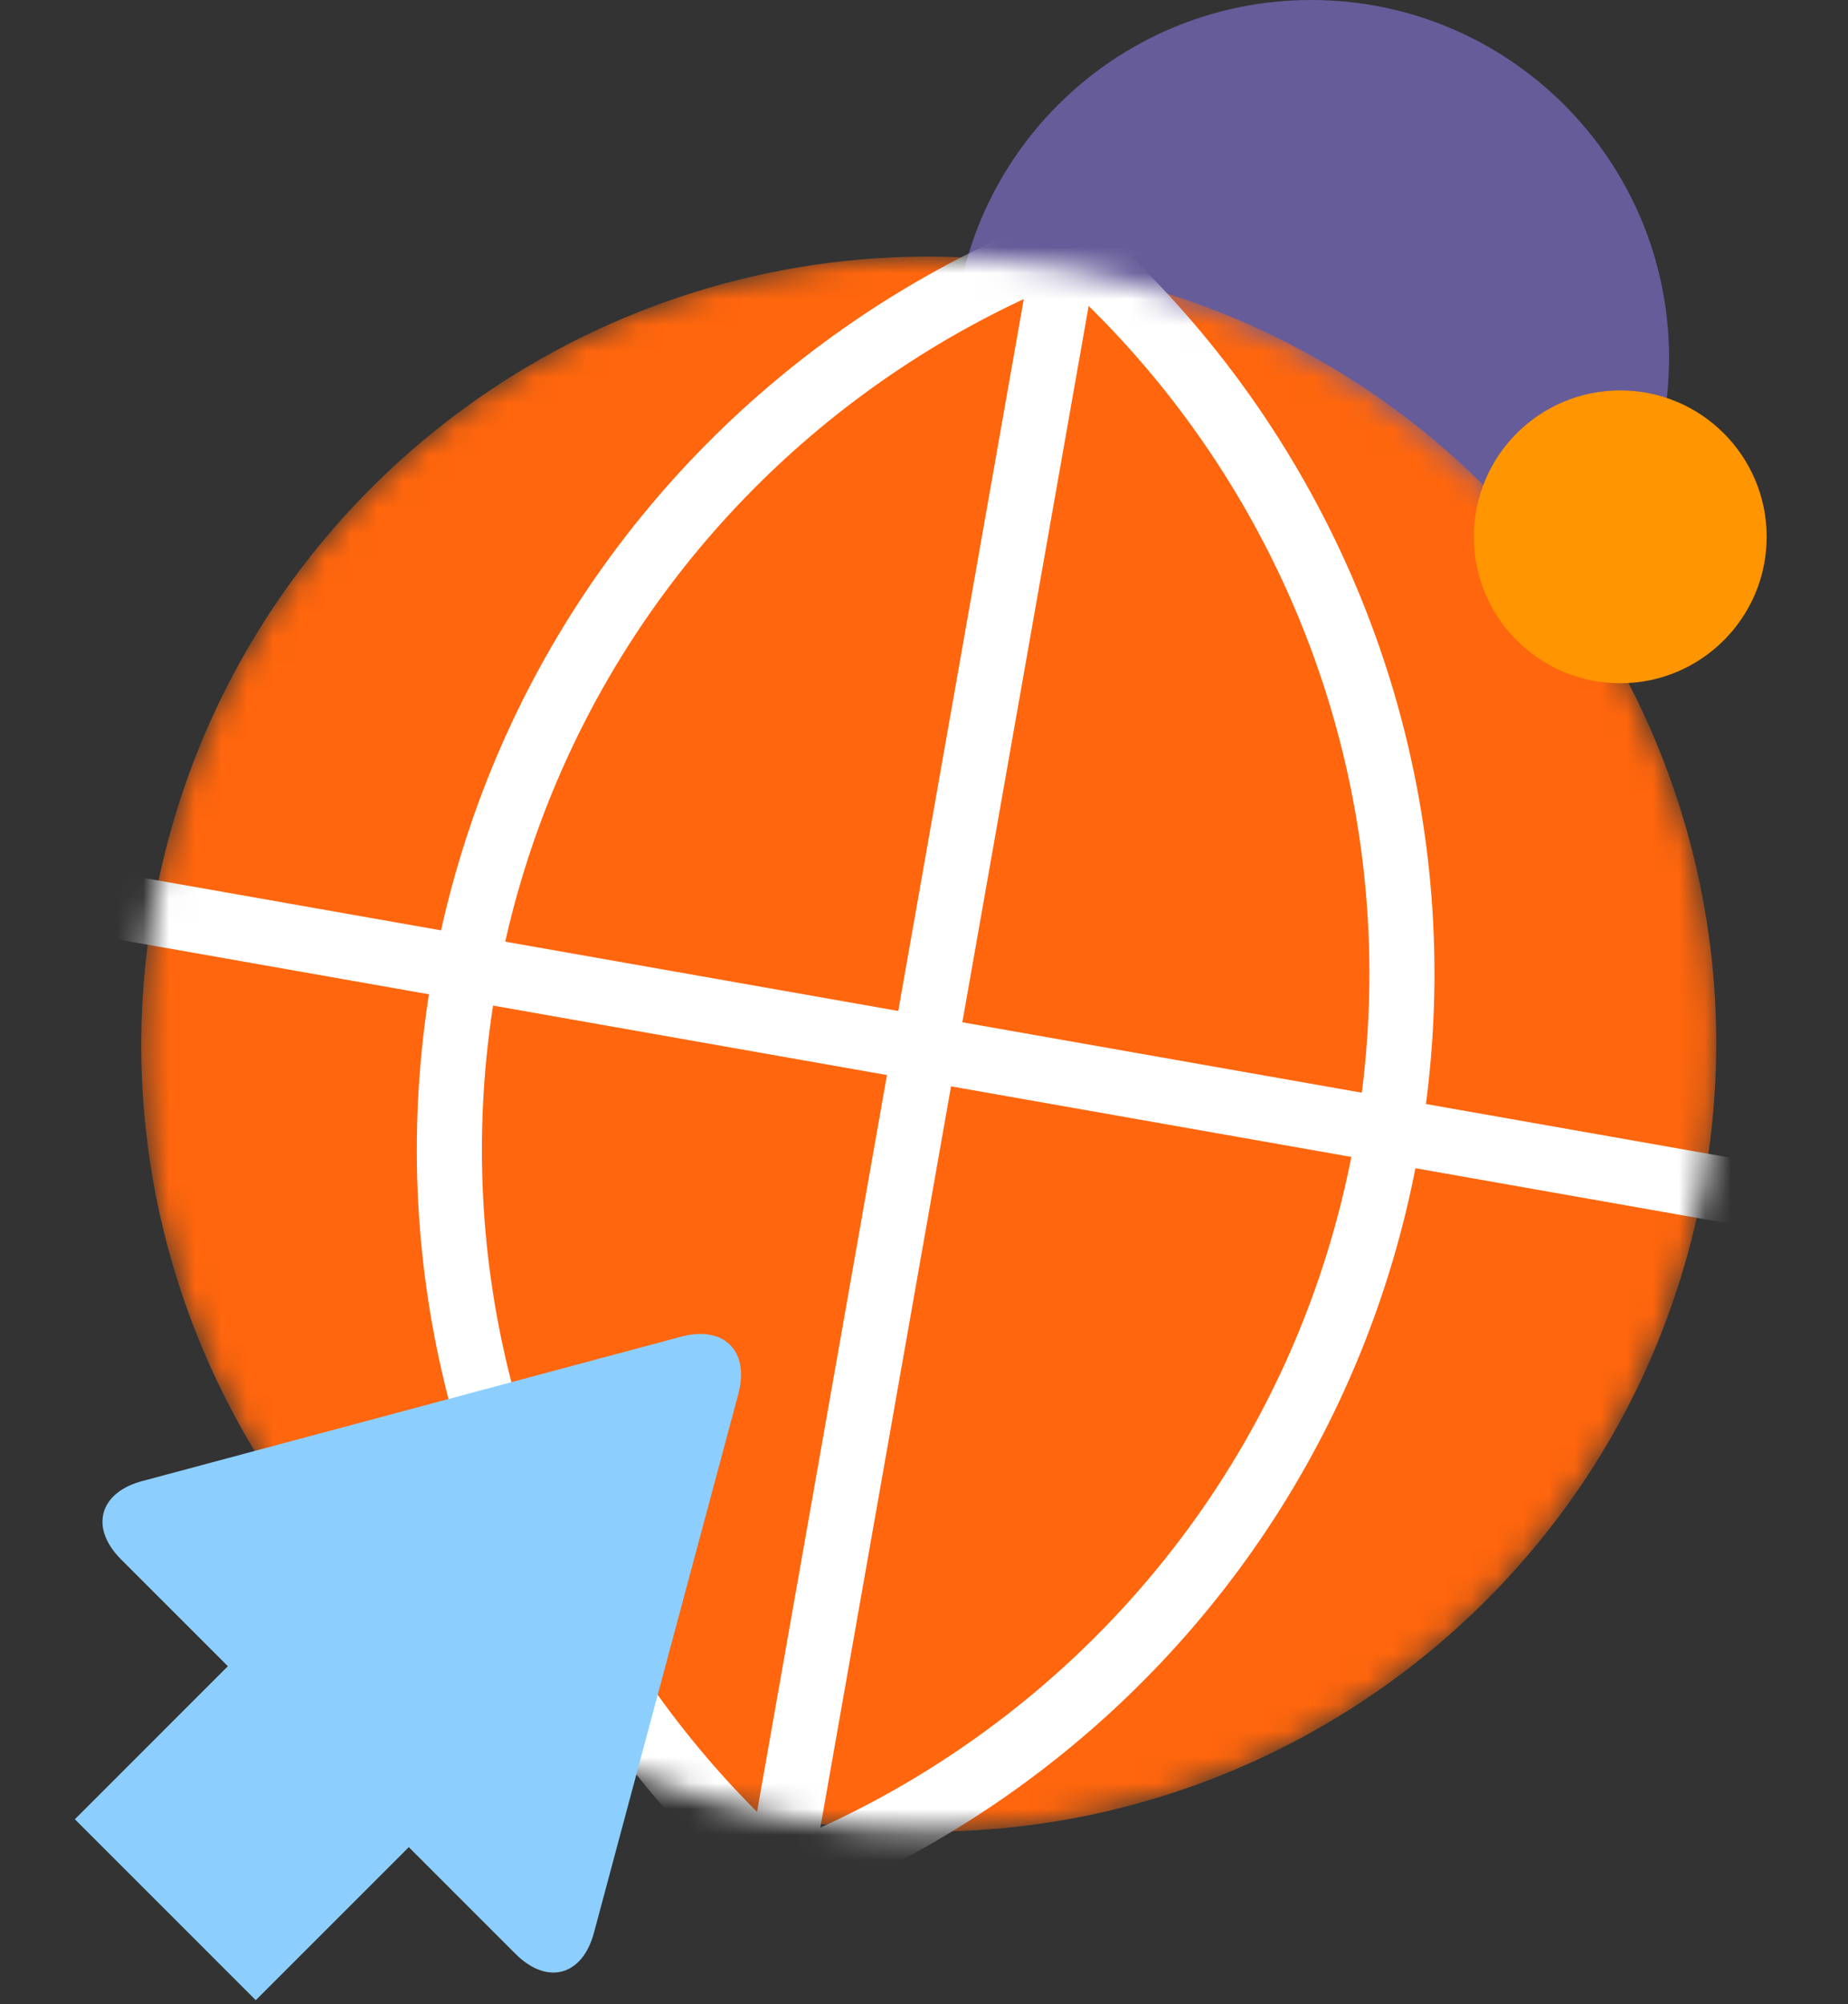
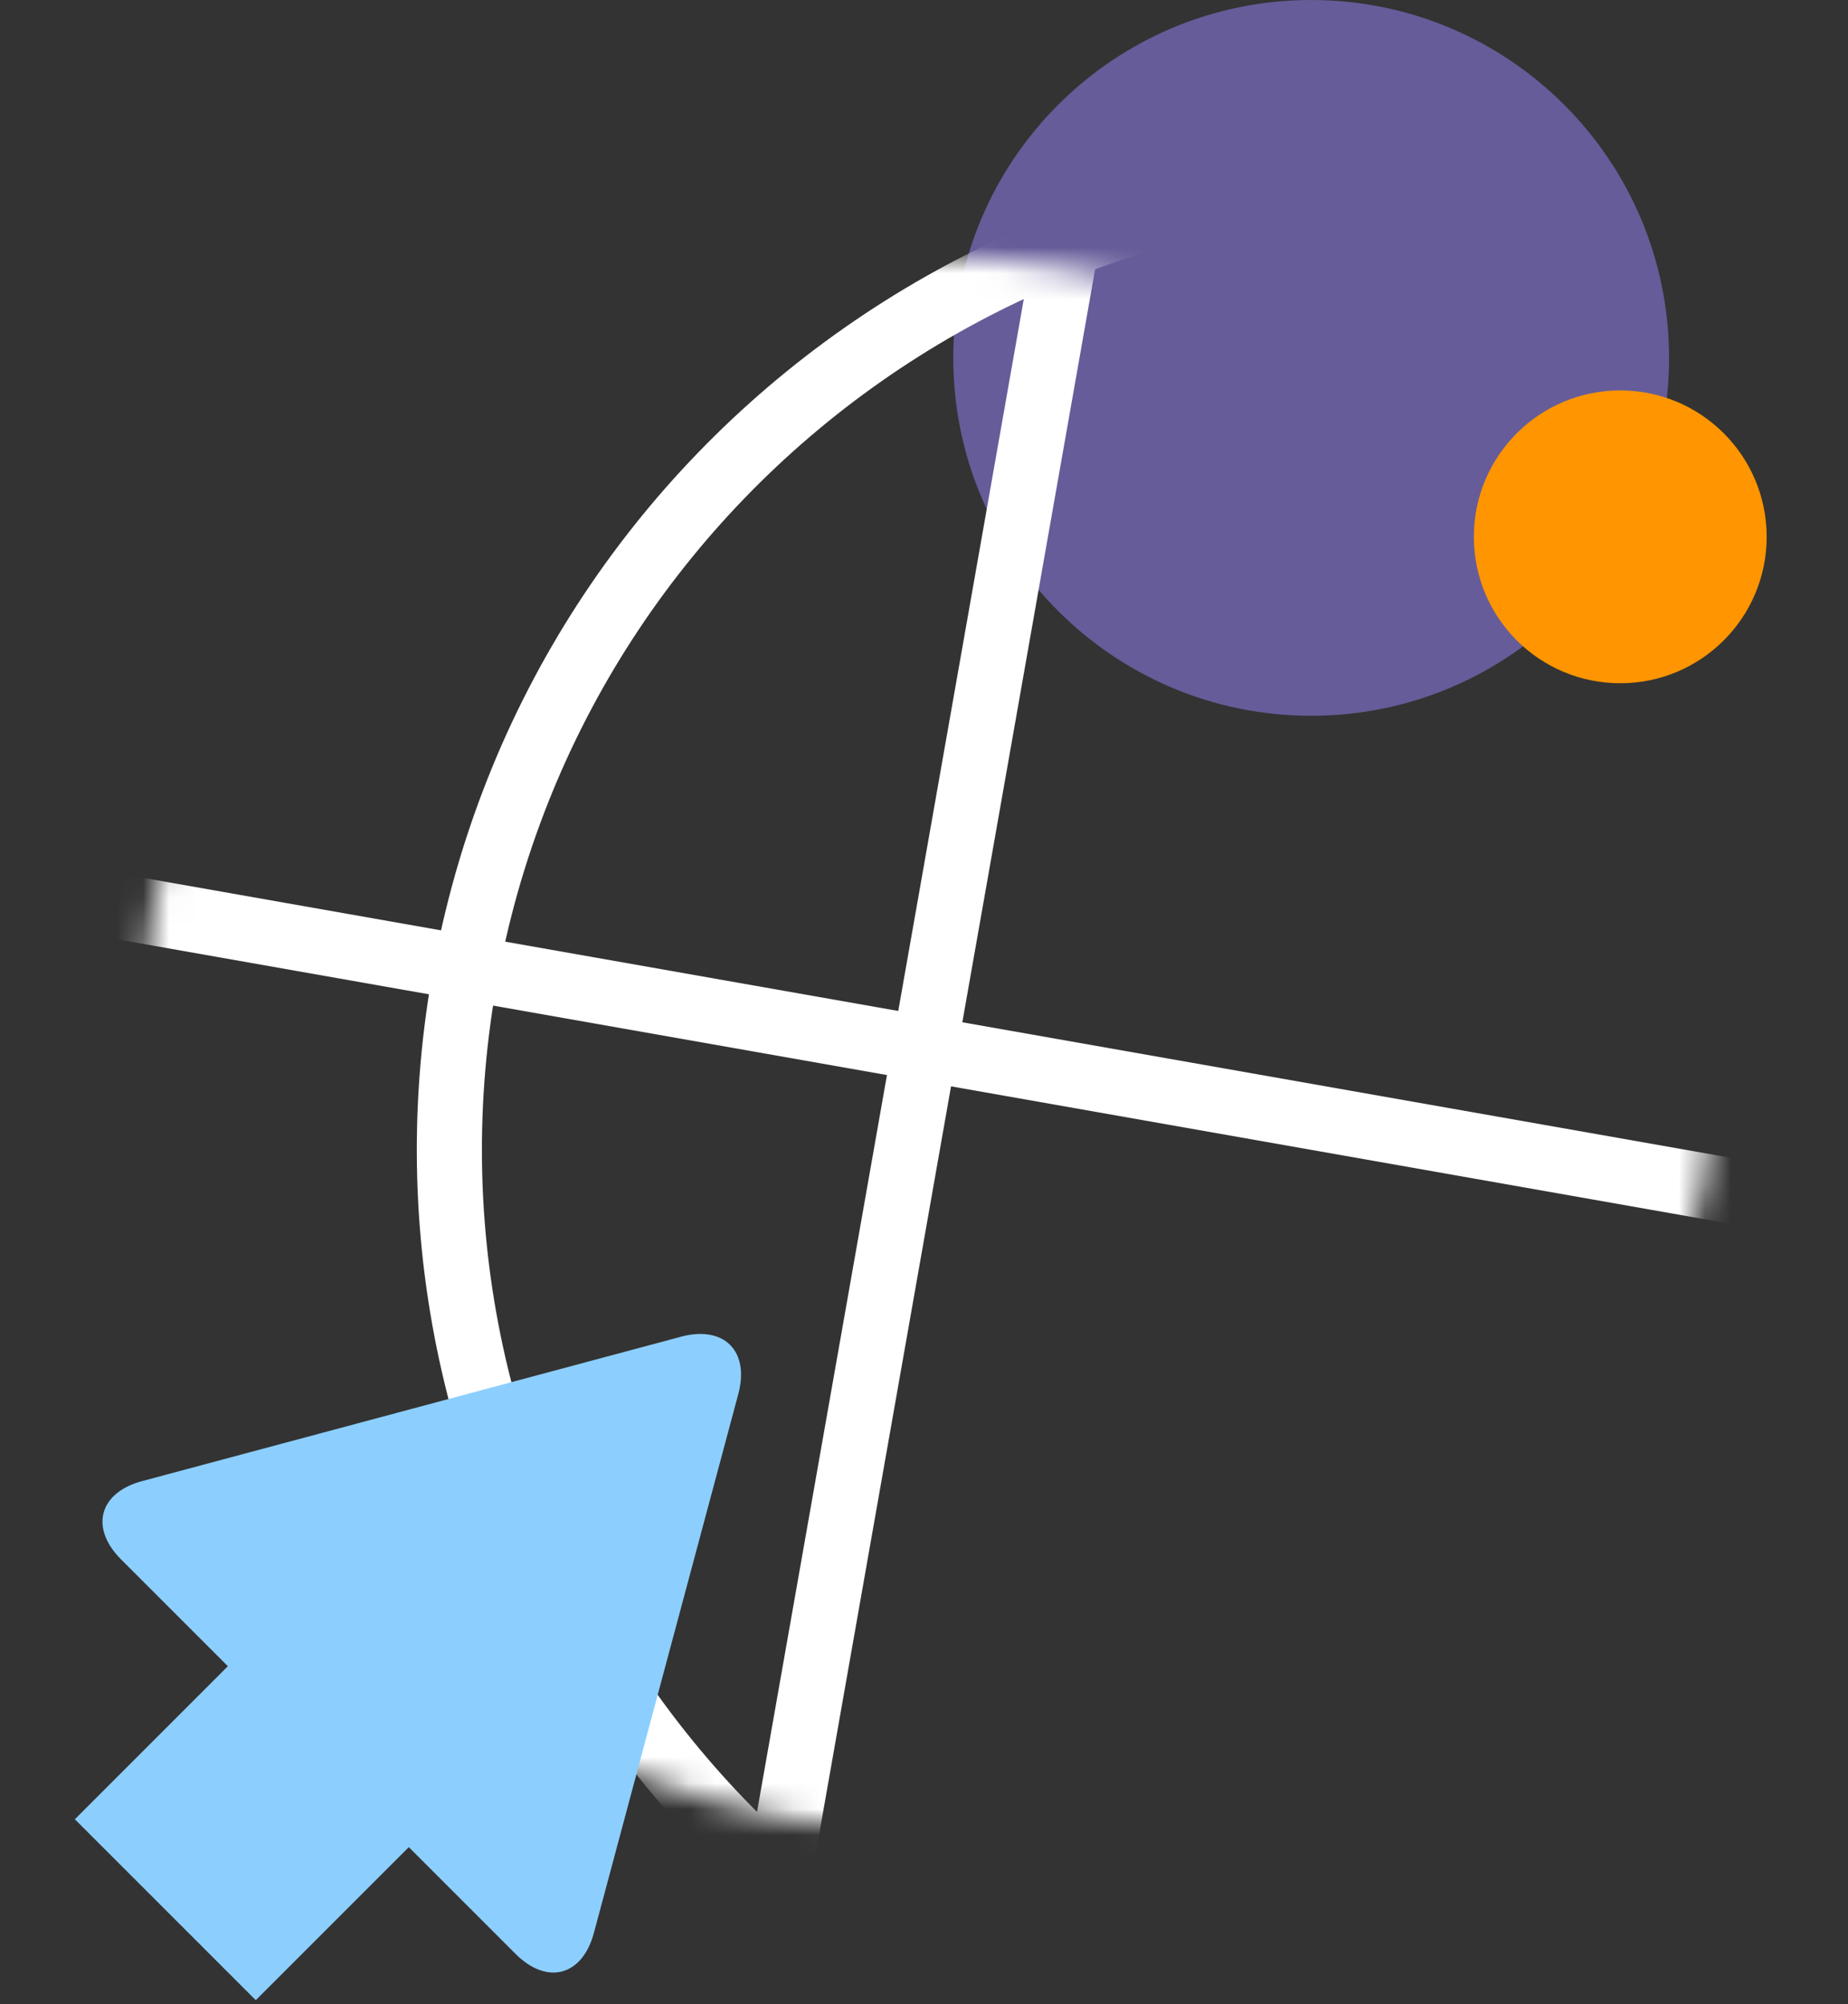
<svg xmlns="http://www.w3.org/2000/svg" width="71" height="77" fill="none">
  <rect width="100%" height="100%" fill="#333333" stroke="none" />
  <path fill-rule="evenodd" d="M64.125 13.75c0 7.594-6.156 13.75-13.75 13.75s-13.75-6.156-13.75-13.75S42.781 0 50.375 0s13.75 6.157 13.75 13.75z" fill="#665c99" />
  <mask id="A" maskUnits="userSpaceOnUse" x="5" y="9" width="61" height="62" mask-type="alpha">
    <path d="M30.43 69.904c16.453 2.901 32.142-8.085 35.043-24.538s-8.085-32.142-24.538-35.043S8.793 18.408 5.892 34.861s8.085 32.142 24.538 35.043z" fill="#fff" />
  </mask>
  <g mask="url(#A)">
-     <path d="M30.43 69.904c16.453 2.901 32.142-8.085 35.043-24.538s-8.085-32.142-24.538-35.043S8.793 18.408 5.892 34.861s8.085 32.142 24.538 35.043z" fill="#ff660d" />
    <path d="M75.178 48.55l.434-2.462-78.538-13.848-.434 2.462L75.178 48.55z" fill="#fff" />
    <path d="M43.715 1.04L41.253.606 27.404 79.144l2.462.434L43.715 1.04z" fill="#fff" />
    <path d="M61.206 6.218c20.94 3.692 34.922 23.661 31.23 44.601s-23.661 34.922-44.601 31.23-34.922-23.661-31.23-44.6S40.266 2.526 61.206 6.218zm-.434 2.462c-19.58-3.453-38.252 9.622-41.704 29.202s9.622 38.252 29.202 41.704 38.252-9.622 41.704-29.202S80.352 12.133 60.772 8.68z" fill="#fff" />
-     <path d="M23.291-.467c20.94 3.692 34.922 23.661 31.23 44.601S30.86 79.056 9.92 75.363s-34.922-23.661-31.23-44.6S2.351-4.159 23.291-.467zm-.434 2.462c-19.58-3.453-38.252 9.622-41.704 29.202s9.622 38.252 29.202 41.704S48.606 63.28 52.059 43.7 42.437 5.448 22.857 1.995z" fill="#fff" />
  </g>
  <path d="M62.25 26.25c3.107 0 5.625-2.518 5.625-5.625S65.357 15 62.25 15s-5.625 2.518-5.625 5.625 2.518 5.625 5.625 5.625z" fill="#ff9500" />
  <path fill-rule="evenodd" d="M26.16 51.356c1.657-.444 2.649.548 2.205 2.204L22.818 74.26c-.444 1.657-1.799 2.02-3.011.807l-4.101-4.101-5.879 5.88-6.951-6.951 5.879-5.88-4.101-4.101c-1.183-1.182-.866-2.501.688-2.977l.119-.034 20.699-5.546z" fill="#8ccfff" />
</svg>